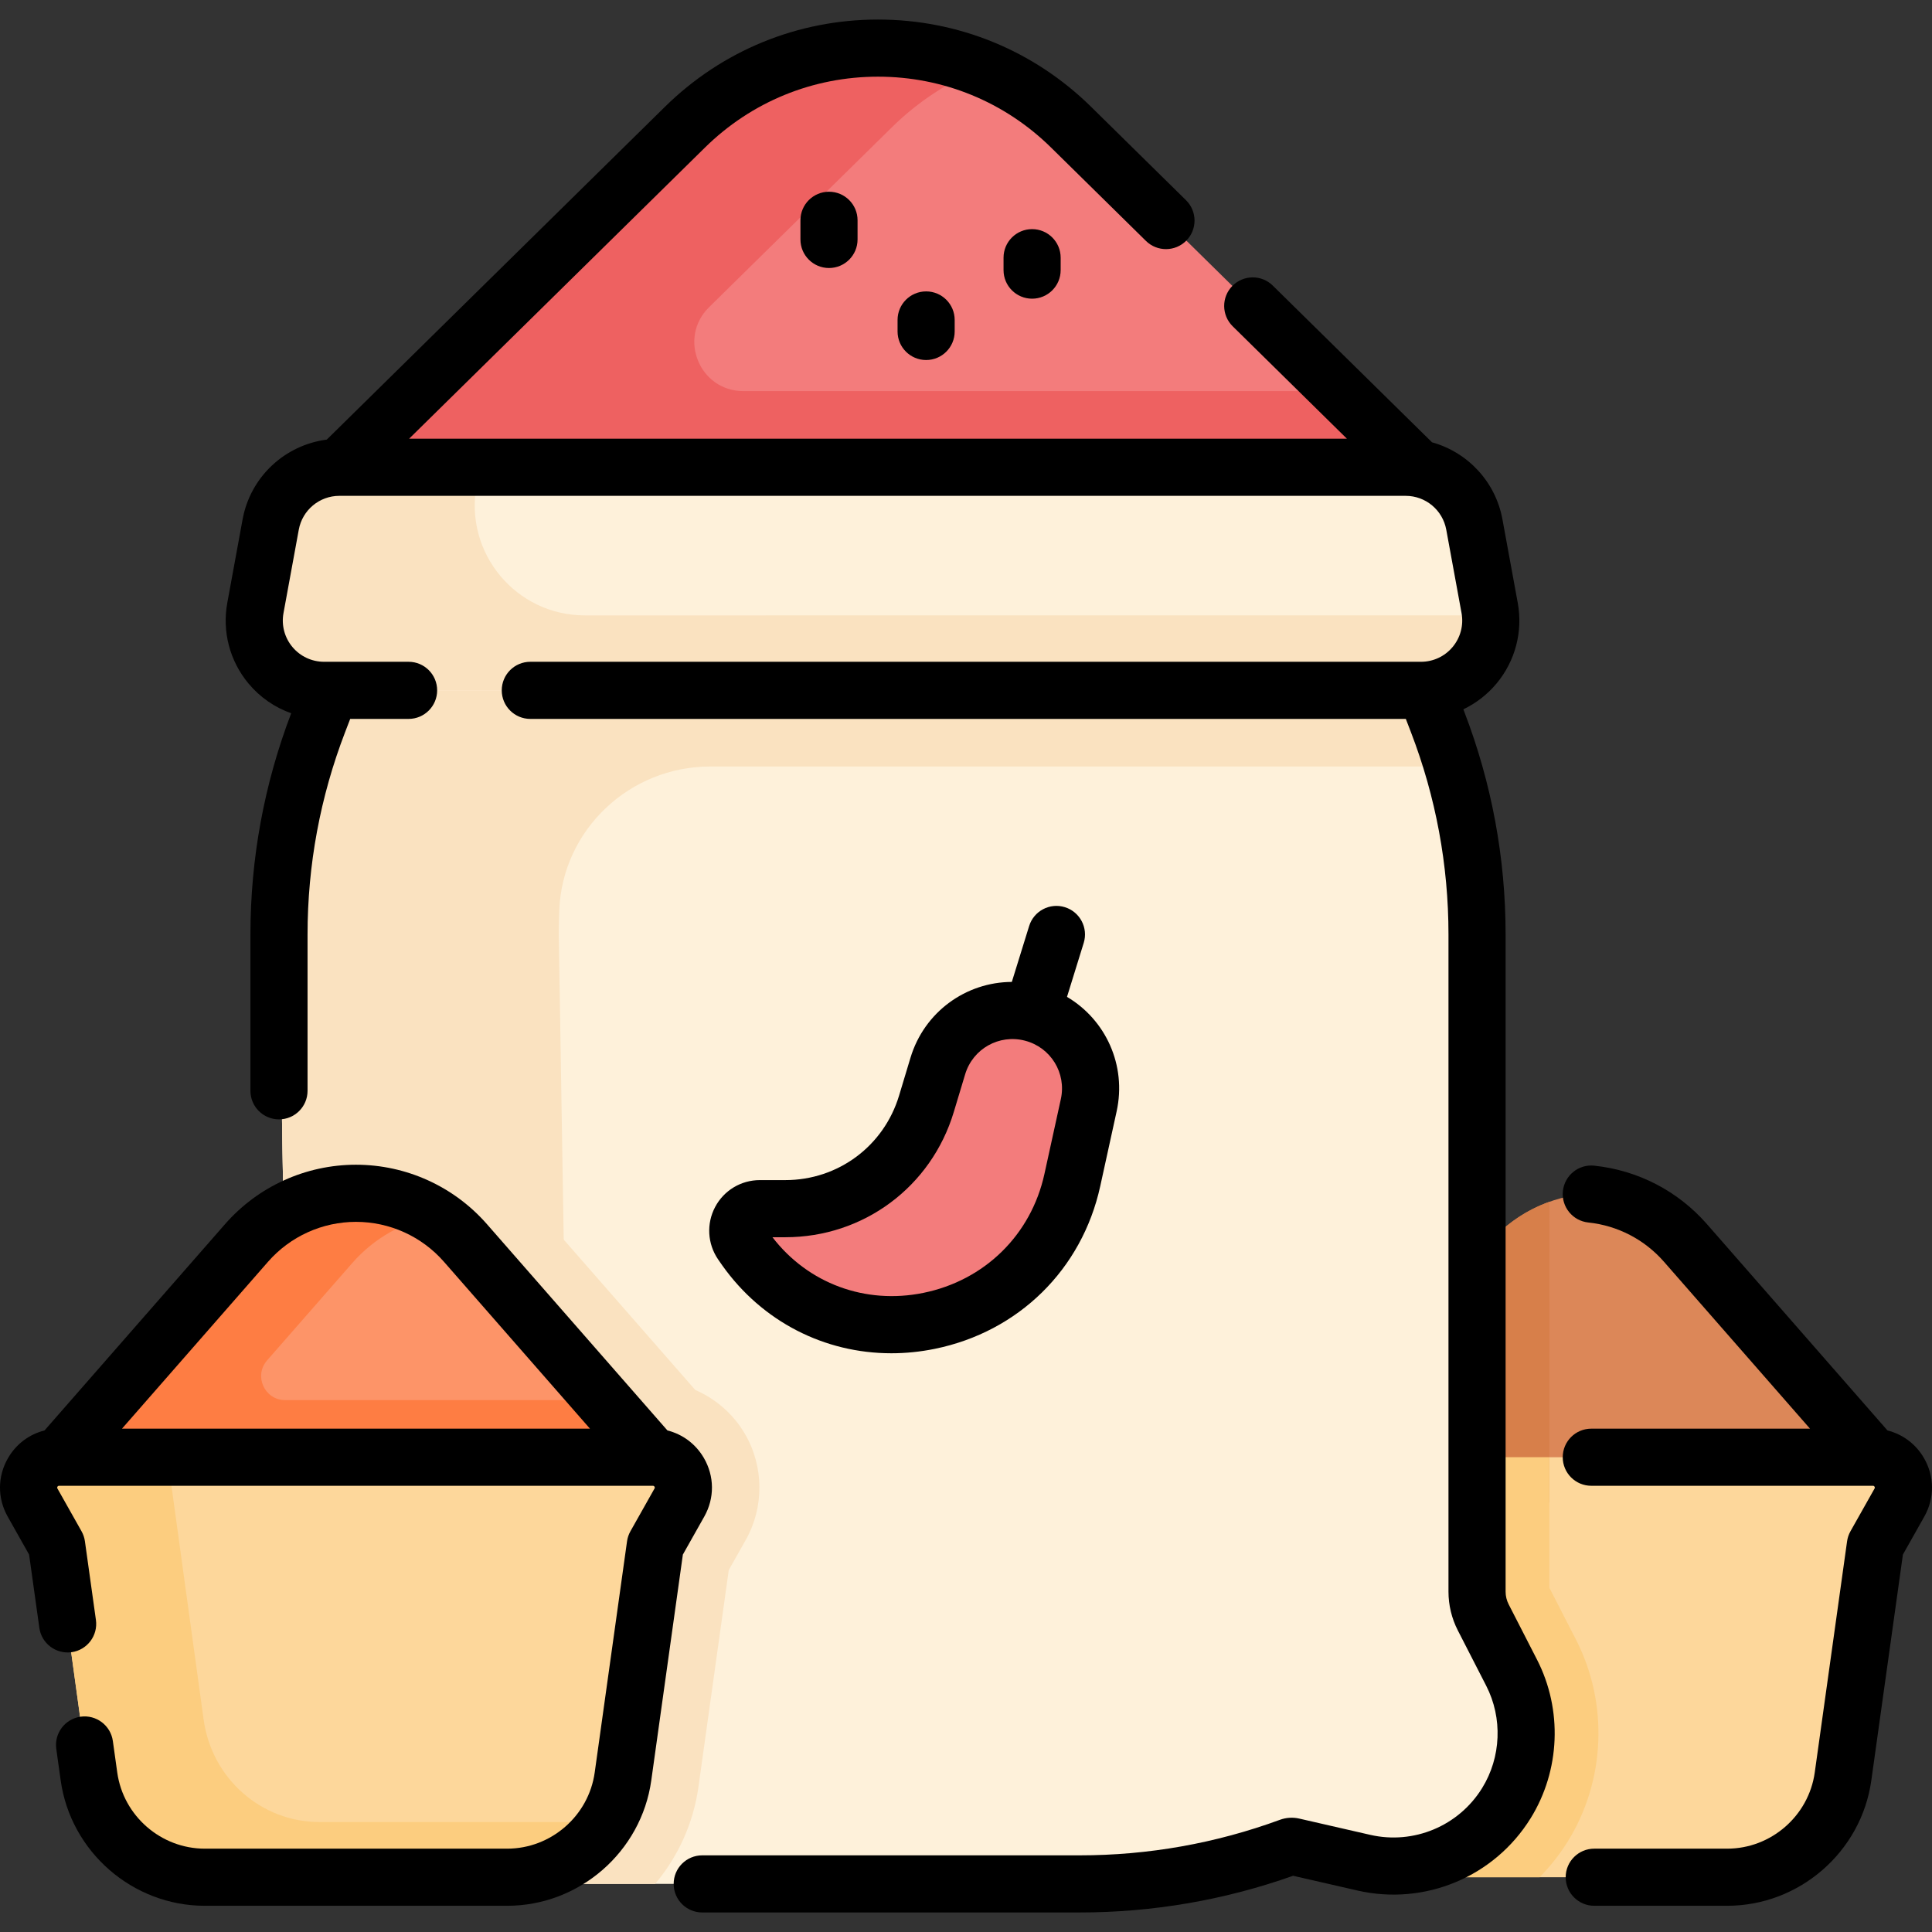
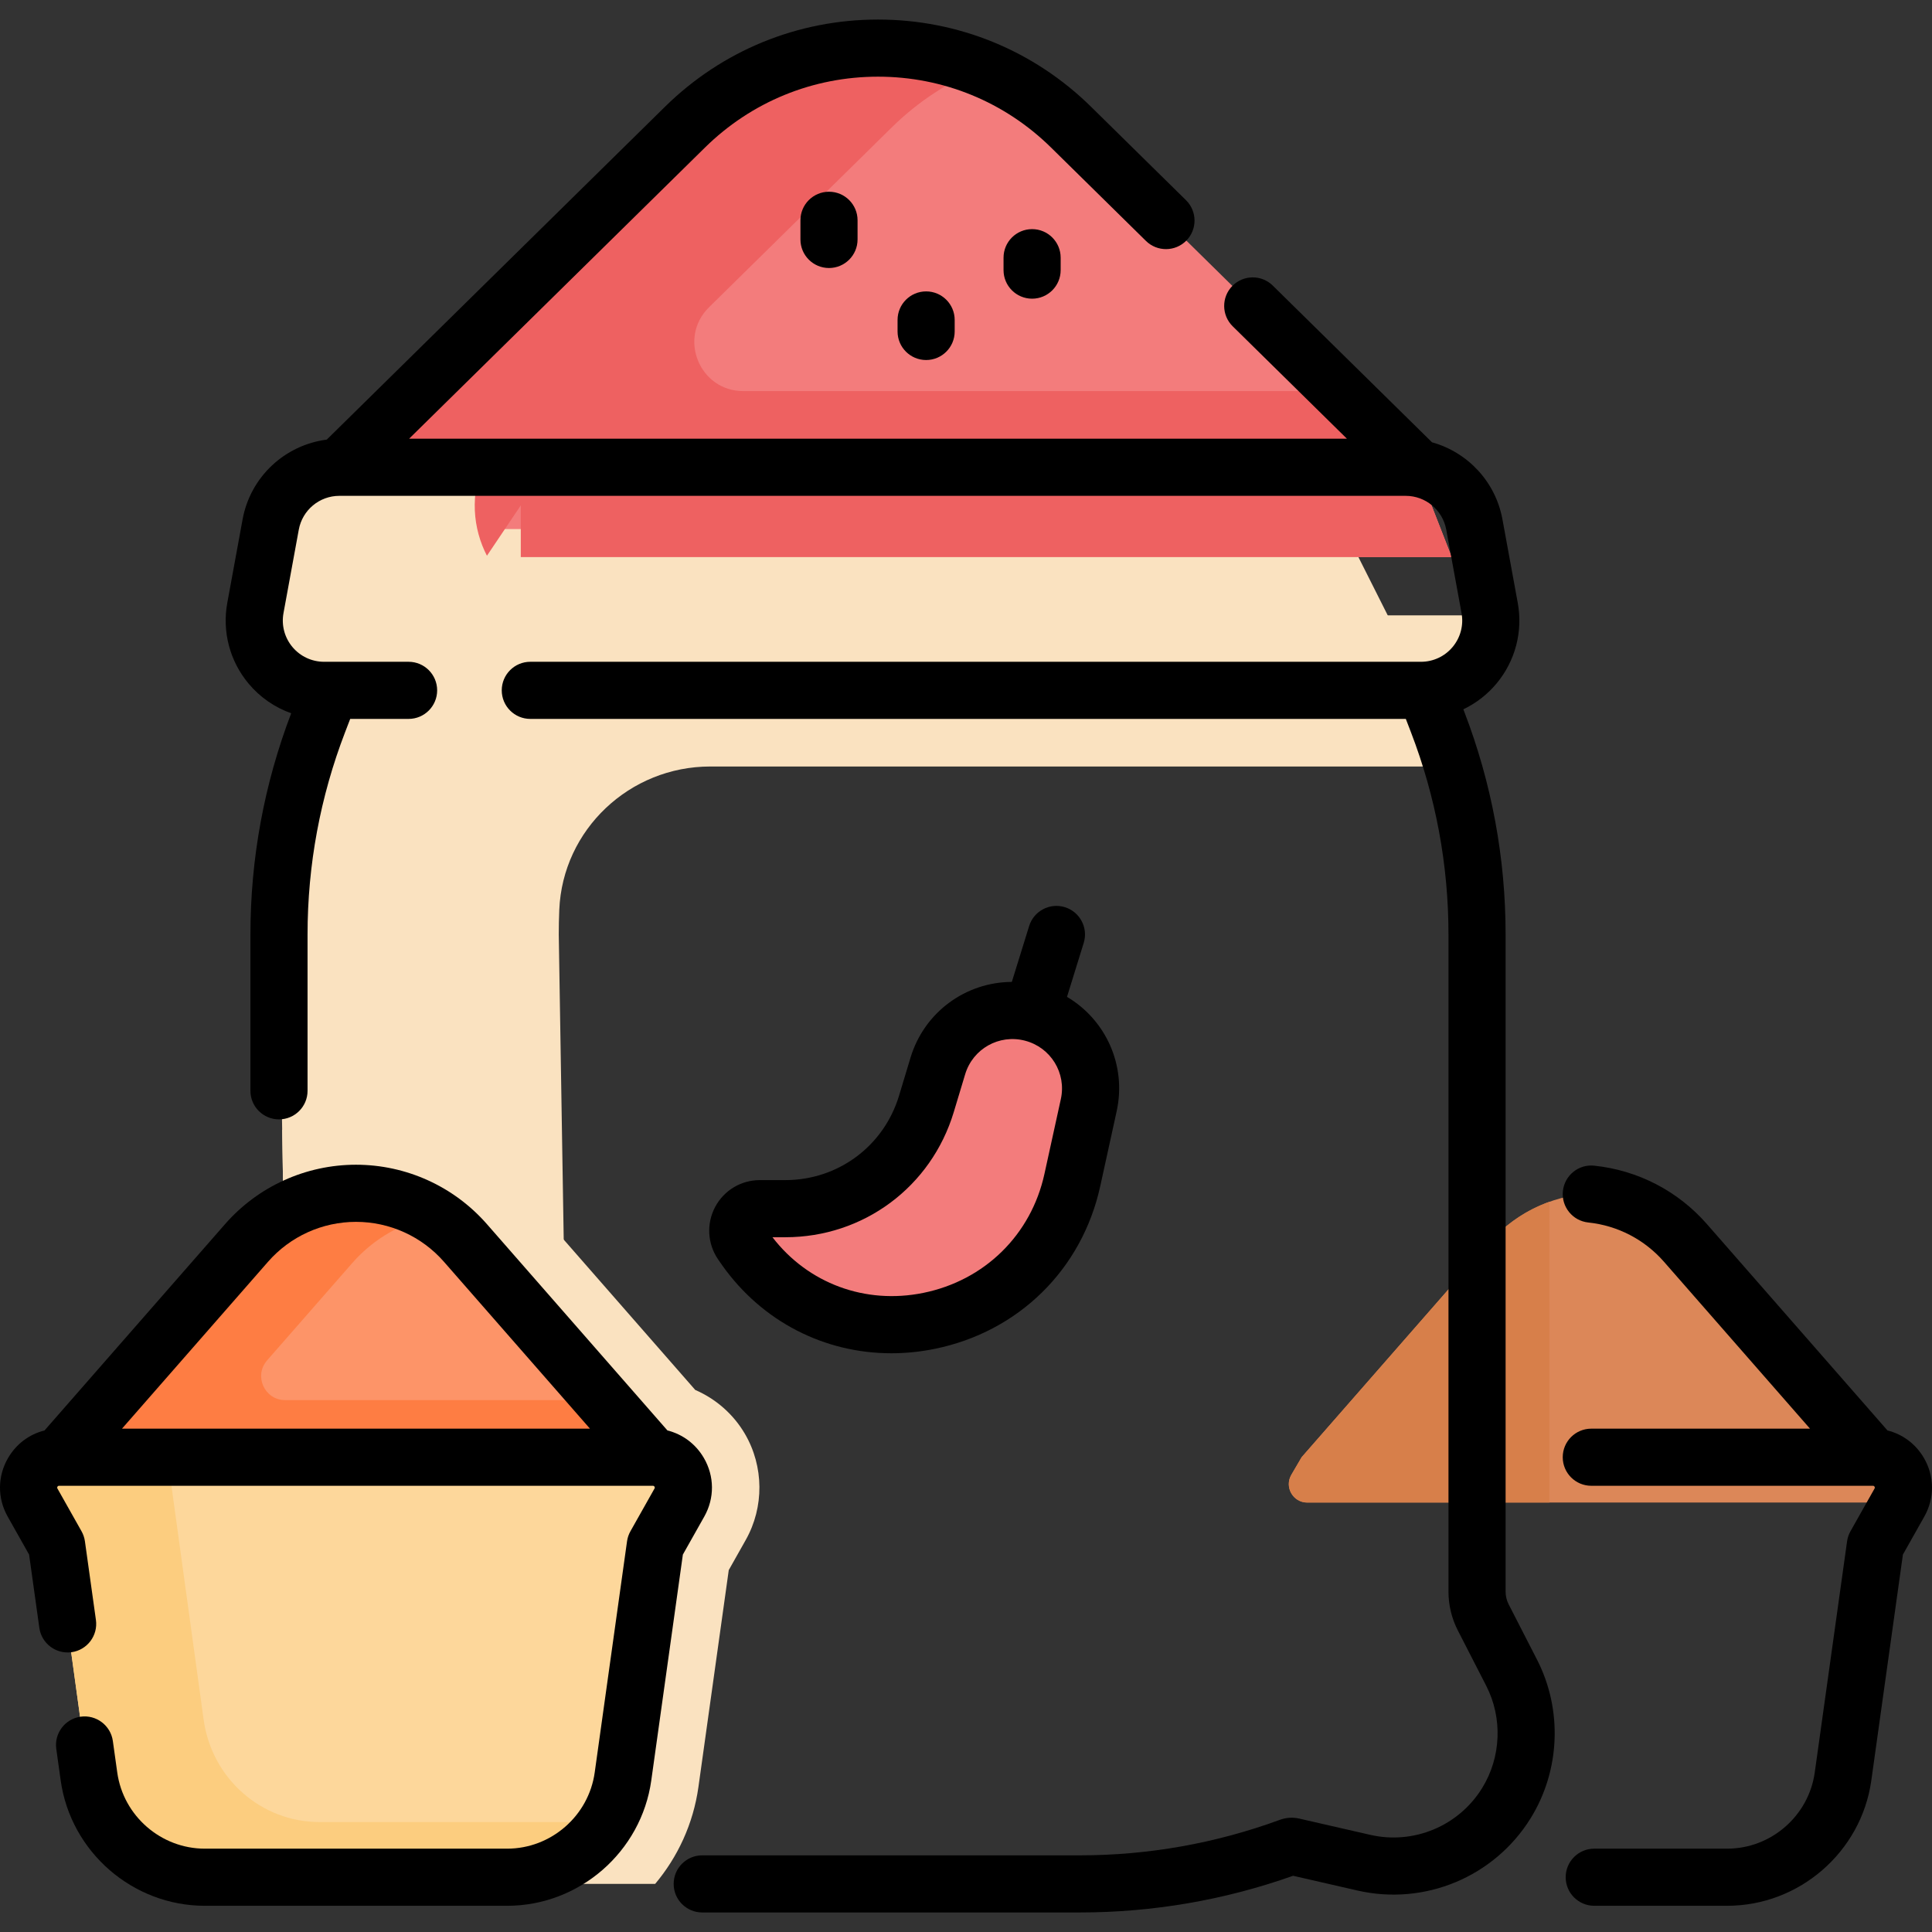
<svg xmlns="http://www.w3.org/2000/svg" id="Capa_1" enable-background="new 0 0 507.32 507.32" height="512" viewBox="0 0 507.32 507.32" width="512">
  <rect x="0" y="0" width="507.32" height="507.32" fill="#333333" stroke="none" />
  <g>
    <g>
      <path d="m372 122.699-90.75-89.308c-28.127-27.68-73.259-27.68-101.386 0l-90.75 89.308-15.854 23.584h307.943z" fill="#f37c7c" />
      <g>
        <path d="m497.728 382.648-49.227-56.263c-15.215-17.39-42.268-17.39-57.483 0l-49.227 56.263-2.698 4.618c-1.886 3.229.442 7.286 4.182 7.286h156.009c2.393 0 3.883-2.597 2.676-4.663z" fill="#dc8758" />
-         <path d="m349.646 466.477-8.49-60.71-6.321-11.214c-3-5.322.846-11.904 6.955-11.904h155.938c6.109 0 9.955 6.582 6.955 11.904l-6.321 11.214-8.49 60.71c-2.122 15.171-15.098 26.46-30.417 26.46h-79.393c-15.318-.001-28.295-11.289-30.416-26.46z" fill="#fdd79b" />
        <g>
          <path d="m391.018 326.386-49.227 56.262-2.698 4.618c-1.886 3.229.442 7.286 4.182 7.286h63.581l.005-78.983c-5.899 2.11-11.384 5.72-15.843 10.817z" fill="#d77f4a" />
-           <path d="m341.79 382.648c-6.109 0-9.955 6.582-6.955 11.904l6.321 11.214 8.49 60.71c2.122 15.171 15.098 26.459 30.417 26.459h24.223c2.773-2.83 5.279-5.975 7.427-9.445 9.874-15.951 10.69-36.229 2.13-52.923l-6.988-13.628v-34.292h-65.065z" fill="#fccd7f" />
-           <path d="m374.306 181.275 3.175 8.254c6.857 17.829 10.374 36.767 10.374 55.869v172.563c0 2.345.558 4.656 1.628 6.742l7.454 14.535c5.574 10.87 5.051 23.865-1.379 34.252-7.848 12.677-22.89 18.959-37.423 15.629l-18.652-4.274c-.262-.06-.536-.043-.788.05-17.668 6.478-36.34 9.794-55.158 9.794h-206.224l-4.052-249.291c0-19.102 3.516-38.041 10.374-55.869l3.175-8.254 24.517-42.347h241.678z" fill="#fef1da" />
        </g>
        <path d="m373.129 201.275c2.744 0 5.447-.298 8.075-.862-1.107-3.667-2.344-7.3-3.723-10.885l-3.175-8.254-21.301-42.347h-168.216-25.067-48.395l-24.517 42.347-3.175 8.254c-6.857 17.829-10.374 36.767-10.374 55.869l4.052 249.291h73.462l-4.052-249.291c0-2.166.045-4.329.136-6.49.884-21.101 18.51-37.633 39.629-37.633h186.641z" fill="#fae2c0" />
        <path d="m381.204 146.284-9.204-23.584-20.323-20h-156.485c-11.501 0-17.213-13.947-9.015-22.014l48.057-47.294c6.965-6.854 14.986-12.007 23.52-15.467-25.929-10.512-56.727-5.359-77.89 15.467l-90.749 89.308-15.854 23.584h54.369l9.124-13.573v13.573z" fill="#ee6161" />
-         <path d="m369.113 122.699h-279.998c-8.851 0-16.438 6.323-18.034 15.029l-4.016 21.907c-2.064 11.262 6.584 21.64 18.034 21.64h288.03c11.45 0 20.098-10.378 18.034-21.64l-4.016-21.907c-1.596-8.706-9.183-15.029-18.034-15.029z" fill="#fef1da" />
        <path d="m153.547 161.592c-18.035 0-31.658-16.347-28.406-34.087l.881-4.805h-36.907c-8.851 0-16.438 6.323-18.034 15.028l-4.016 21.907c-2.065 11.262 6.584 21.64 18.034 21.64h288.03c10.782 0 19.077-9.205 18.284-19.683z" fill="#fae2c0" />
        <path d="m182.558 364.977-45.288-51.761c-11.05-12.63-27.013-19.873-43.794-19.873-6.678 0-13.22 1.165-19.381 3.342l3.219 198.003h94.723c5.937-7.074 10.012-15.795 11.361-25.442l7.964-56.958 4.463-7.917c4.863-8.63 4.779-19.304-.219-27.857-3.042-5.204-7.666-9.199-13.048-11.537z" fill="#fae2c0" />
        <path d="m171.445 382.648-49.227-56.263c-15.215-17.39-42.268-17.39-57.483 0l-49.227 56.263-2.698 4.618c-1.886 3.229.442 7.286 4.182 7.286h156.009c2.393 0 3.883-2.597 2.676-4.663z" fill="#fd9468" />
        <path d="m175.675 389.89-4.231-7.241-13.124-15h-83.447c-5.404 0-8.293-6.365-4.734-10.432l22.362-25.558c5.859-6.697 13.491-10.803 21.509-12.342-15.445-9.857-36.524-7.505-49.277 7.07l-49.227 56.262-2.698 4.618c-1.886 3.229.442 7.286 4.182 7.286h22.944c.061-.678.262-1.363.642-2.014l2.698-4.618 1.138-1.301v7.933h128.587c2.393 0 3.884-2.597 2.676-4.663z" fill="#fe7d43" />
        <path d="m23.362 467.809-8.49-61.674-6.321-11.393c-3-5.407.846-12.093 6.955-12.093h155.938c6.109 0 9.955 6.687 6.955 12.093l-6.321 11.393-8.49 61.674c-2.122 15.412-15.098 26.88-30.417 26.88h-79.392c-15.319 0-28.295-11.468-30.417-26.88z" fill="#fdd79b" />
        <path d="m83.891 478.449c-15.319 0-28.296-11.468-30.417-26.88l-8.49-61.674-4.02-7.246h-25.457c-6.109 0-9.955 6.687-6.955 12.094l6.321 11.393 8.49 61.674c2.122 15.412 15.098 26.88 30.417 26.88h79.393c11.513 0 21.702-6.479 26.956-16.24h-76.238z" fill="#fccd7f" />
        <path d="m271.017 266.005c10.662 2.764 17.23 13.463 14.872 24.221l-4.311 19.663c-8.874 40.474-61.814 51.837-85.8 18.05-.346-.487-.688-.98-1.027-1.477-2.625-3.856.104-9.081 4.769-9.081h6.686c17.08 0 32.142-11.193 37.068-27.548l2.984-9.905c3.174-10.537 14.106-16.685 24.759-13.923z" fill="#f37c7c" />
      </g>
    </g>
    <g>
      <path d="m396.156 421.281c-.524-1.022-.802-2.17-.802-3.319v-172.564c0-20.1-3.658-39.803-10.874-58.562l-.222-.578c3.317-1.583 6.297-3.875 8.718-6.779 4.923-5.907 6.951-13.633 5.564-21.196l-4.016-21.907c-1.818-9.92-9.155-17.636-18.49-20.23l-41.819-41.155c-2.953-2.905-7.701-2.867-10.606.085s-2.867 7.701.085 10.606l29.994 29.518h-246.26l77.697-76.463c12.192-11.998 28.327-18.605 45.433-18.605s33.24 6.607 45.433 18.605l24.921 24.525c2.951 2.903 7.699 2.868 10.606-.085 2.905-2.952 2.867-7.701-.085-10.606l-24.921-24.525c-15.016-14.776-34.888-22.914-55.954-22.914s-40.938 8.138-55.954 22.914l-88.801 87.391c-11.01 1.418-20.052 9.774-22.098 20.939l-4.016 21.907c-1.387 7.563.642 15.29 5.564 21.197 3.013 3.616 6.894 6.281 11.213 7.81-7.101 18.623-10.705 38.17-10.705 58.108v41.034c0 4.143 3.357 7.5 7.5 7.5s7.5-3.357 7.5-7.5v-41.034c0-18.252 3.322-36.143 9.874-53.177l1.325-3.446h15.333c4.143 0 7.5-3.357 7.5-7.5s-3.357-7.5-7.5-7.5h-22.194c-3.225 0-6.258-1.421-8.322-3.898s-2.915-5.717-2.334-8.889l4.016-21.907c.943-5.146 5.425-8.881 10.656-8.881h279.999c5.232 0 9.714 3.734 10.657 8.881l4.016 21.907c.581 3.172-.27 6.411-2.334 8.889s-5.098 3.898-8.323 3.898h-233.875c-4.143 0-7.5 3.357-7.5 7.5s3.357 7.5 7.5 7.5h229.9l1.326 3.446c6.552 17.034 9.874 34.925 9.874 53.177v172.563c0 3.519.849 7.034 2.454 10.165l7.454 14.534c4.349 8.479 3.934 18.78-1.082 26.883-6.159 9.951-17.964 14.882-29.371 12.266l-18.669-4.278c-1.669-.379-3.404-.27-5.028.322-16.894 6.195-34.583 9.336-52.576 9.336h-99.138c-4.143 0-7.5 3.357-7.5 7.5s3.357 7.5 7.5 7.5h99.138c19.155 0 37.998-3.242 56.021-9.632l16.901 3.873c17.666 4.047 35.939-3.585 45.477-18.992 7.766-12.545 8.408-28.493 1.676-41.622z" />
      <path d="m184.933 398.236c2.732-4.848 2.688-10.609-.119-15.414-2.146-3.673-5.573-6.208-9.554-7.202l-47.397-54.172c-8.677-9.917-21.211-15.604-34.388-15.604-13.176 0-25.709 5.688-34.385 15.604l-47.399 54.172c-3.98.993-7.408 3.529-9.554 7.202-2.808 4.805-2.852 10.566-.12 15.414l5.623 9.977 2.692 19.246c.573 4.103 4.368 6.951 8.467 6.389 4.103-.574 6.963-4.364 6.389-8.467l-2.888-20.653c-.13-.93-.434-1.826-.895-2.644l-6.32-11.214c-.054-.097-.136-.242.004-.481.141-.24.308-.24.418-.24h155.938c.11 0 .277 0 .418.24.14.239.058.385.003.481l-6.319 11.214c-.461.817-.765 1.715-.895 2.644l-8.49 60.711c-1.594 11.4-11.478 19.997-22.989 19.997h-79.394c-11.512 0-21.396-8.597-22.989-19.998l-1.156-8.268c-.574-4.104-4.37-6.958-8.467-6.389-4.102.574-6.962 4.364-6.389 8.467l1.156 8.267c2.624 18.769 18.894 32.921 37.845 32.921h79.393c18.951 0 35.221-14.152 37.845-32.92l8.294-59.304zm-114.554-66.911c5.828-6.661 14.246-10.481 23.097-10.481s17.27 3.82 23.098 10.481l38.344 43.824h-122.884z" />
      <path d="m505.183 382.822c-2.146-3.673-5.573-6.208-9.554-7.202l-47.398-54.172c-7.61-8.699-18.121-14.151-29.595-15.353-4.131-.443-7.81 2.56-8.24 6.678-.432 4.12 2.559 7.81 6.678 8.24 7.7.807 14.756 4.469 19.868 10.312l38.344 43.824h-57.431c-4.143 0-7.5 3.357-7.5 7.5s3.357 7.5 7.5 7.5h73.959c.11 0 .277 0 .418.24.14.239.058.385.004.481l-6.321 11.214c-.461.817-.765 1.714-.895 2.644l-8.489 60.71c-1.595 11.4-11.479 19.998-22.99 19.998h-34.911c-4.143 0-7.5 3.357-7.5 7.5s3.357 7.5 7.5 7.5h34.911c18.95 0 35.221-14.152 37.846-32.92l8.293-59.304 5.623-9.977c2.731-4.847 2.687-10.609-.12-15.413z" />
      <path d="m279.625 238.215c-3.955-1.229-8.158.989-9.383 4.945l-4.547 14.68c-12.026.044-22.985 7.857-26.618 19.924l-2.985 9.906c-4.001 13.285-16.012 22.211-29.887 22.211h-6.686c-4.934 0-9.432 2.708-11.737 7.067-2.314 4.375-2.021 9.638.771 13.738.365.536.735 1.067 1.109 1.595 10.485 14.771 26.837 23.07 44.396 23.07 3.755 0 7.566-.38 11.386-1.157 22.016-4.48 38.669-20.842 43.461-42.699l4.311-19.663c2.656-12.113-2.88-24.068-13.034-30.065l4.389-14.17c1.225-3.955-.989-8.156-4.946-9.382zm-1.063 50.406-4.311 19.663c-3.502 15.974-15.688 27.935-31.8 31.213-15.249 3.104-30.279-2.483-39.611-14.614h3.364c20.543 0 38.325-13.216 44.249-32.884l2.985-9.906c2.021-6.708 8.914-10.581 15.696-8.827h-.001c6.791 1.76 10.932 8.504 9.429 15.355z" />
      <path d="m210.186 57.845v5.033c0 4.143 3.357 7.5 7.5 7.5s7.5-3.357 7.5-7.5v-5.033c0-4.143-3.357-7.5-7.5-7.5s-7.5 3.358-7.5 7.5z" />
      <path d="m235.689 84.018v3.021c0 4.143 3.357 7.5 7.5 7.5s7.5-3.357 7.5-7.5v-3.021c0-4.143-3.357-7.5-7.5-7.5s-7.5 3.357-7.5 7.5z" />
      <path d="m263.518 67.665v3.266c0 4.143 3.357 7.5 7.5 7.5s7.5-3.357 7.5-7.5v-3.266c0-4.143-3.357-7.5-7.5-7.5s-7.5 3.358-7.5 7.5z" />
    </g>
  </g>
</svg>